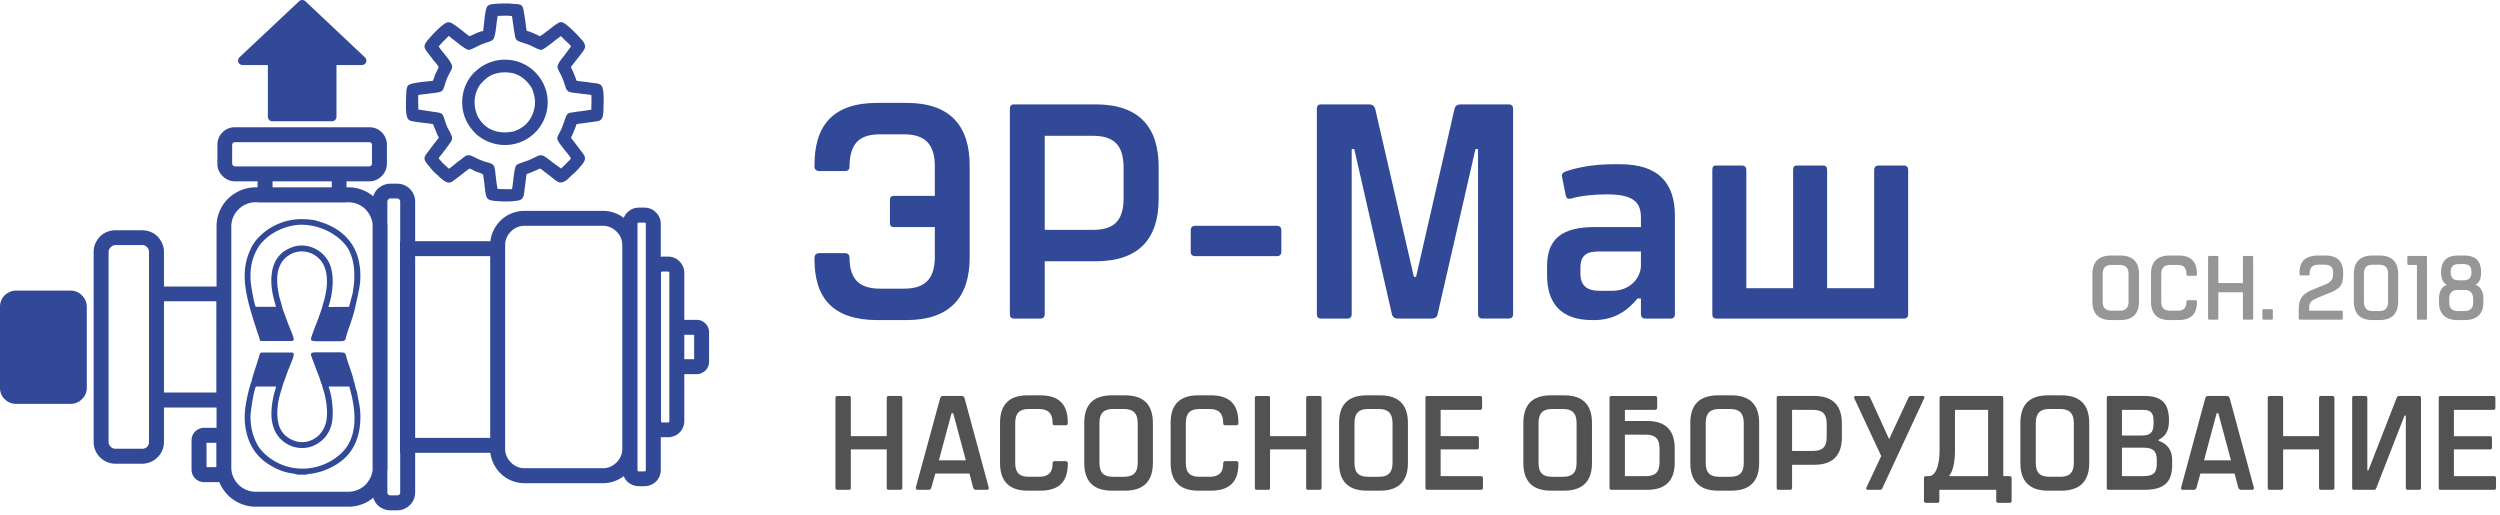
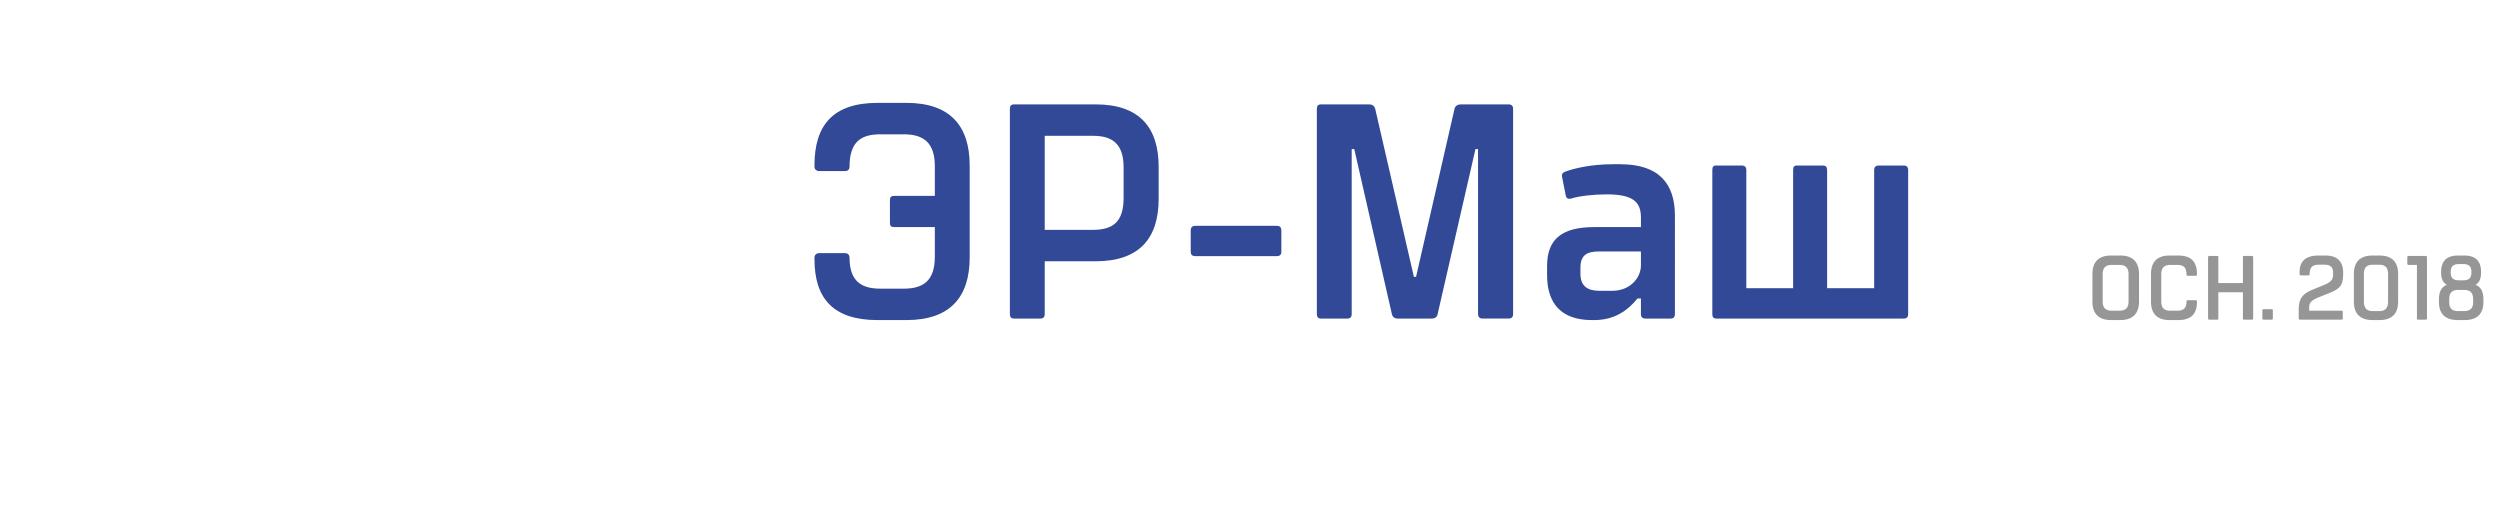
<svg xmlns="http://www.w3.org/2000/svg" width="442" height="91" fill="none">
-   <path d="M159.156 70.006h-2.041c-.227 0-.34.114-.34.34v6.766h-6.35v-6.765c0-.227-.075-.34-.34-.34h-2.041c-.227 0-.34.113-.34.34v15.911c0 .227.113.34.34.34h2.041c.265 0 .34-.113.34-.34v-6.803h6.35v6.803c0 .227.113.34.34.34h2.041c.227 0 .378-.113.378-.34V70.347c0-.227-.151-.34-.378-.34zm15.647 16.177l-4.271-15.799c-.075-.227-.264-.378-.453-.378h-3.402c-.226 0-.378.151-.453.378l-4.309 15.799c-.038.226.076.415.302.415h2.004c.264 0 .378-.189.453-.415l.68-2.457h6.048l.642 2.457c.076.226.227.415.454.415h2.041c.189 0 .34-.189.264-.415zm-8.806-4.8l2.23-8.315h.302l2.23 8.315h-4.762zm15.685 5.367h2.23c3.477 0 4.876-1.739 4.876-4.725v-.113c0-.227-.114-.378-.341-.378h-2.003c-.227 0-.34.113-.34.378 0 1.814-.945 2.38-2.419 2.38h-1.814c-1.55 0-2.381-.642-2.381-2.456v-7.03c0-1.814.831-2.494 2.381-2.494h1.814c1.474 0 2.419.605 2.419 2.532 0 .227.113.34.34.34h2.003c.227 0 .341-.15.341-.34v-.113c0-3.1-1.399-4.838-4.876-4.838h-2.23c-3.439 0-4.876 1.814-4.876 4.876v7.105c0 3.024 1.437 4.876 4.876 4.876zm14.891 0h2.344c3.439 0 4.913-1.852 4.913-4.876v-7.105c0-3.062-1.474-4.876-4.913-4.876h-2.344c-3.439 0-4.875 1.814-4.875 4.876v7.105c0 3.024 1.436 4.876 4.875 4.876zm.189-2.457c-1.549 0-2.381-.643-2.381-2.457v-7.03c0-1.814.832-2.494 2.381-2.494h1.966c1.549 0 2.419.68 2.419 2.494v7.03c0 1.814-.87 2.457-2.419 2.457h-1.966zm15.081 2.457h2.23c3.477 0 4.875-1.739 4.875-4.725v-.113c0-.227-.113-.378-.34-.378h-2.003c-.227 0-.34.113-.34.378 0 1.814-.945 2.38-2.419 2.38h-1.814c-1.55 0-2.381-.642-2.381-2.456v-7.03c0-1.814.831-2.494 2.381-2.494h1.814c1.474 0 2.419.605 2.419 2.532 0 .227.113.34.34.34h2.003c.227 0 .34-.15.34-.34v-.113c0-3.1-1.398-4.838-4.875-4.838h-2.23c-3.44 0-4.876 1.814-4.876 4.876v7.105c0 3.024 1.436 4.876 4.876 4.876zm21.467-16.744h-2.041c-.264 0-.34.114-.34.34v6.766h-6.387v-6.765c0-.227-.076-.34-.302-.34h-2.041c-.265 0-.341.113-.341.34v15.911c0 .227.076.34.341.34h2.041c.226 0 .302-.113.302-.34v-6.803h6.387v6.803c0 .227.076.34.34.34h2.041c.227 0 .341-.113.341-.34V70.347c0-.227-.114-.34-.341-.34zm8.353 16.744h2.343c3.44 0 4.914-1.852 4.914-4.876v-7.105c0-3.062-1.474-4.876-4.914-4.876h-2.343c-3.477 0-4.913 1.814-4.913 4.876v7.105c0 3.024 1.436 4.876 4.913 4.876zm.189-2.457c-1.549 0-2.381-.643-2.381-2.457v-7.03c0-1.814.832-2.494 2.381-2.494h1.965c1.512 0 2.382.68 2.382 2.494v7.03c0 1.814-.87 2.457-2.382 2.457h-1.965zm10.507 2.305h9.449c.227 0 .378-.113.378-.34V84.52c0-.227-.151-.34-.378-.34h-7.105v-4.725h6.425c.226 0 .34-.113.34-.34v-1.663c0-.227-.114-.34-.34-.34h-6.425v-4.649h6.992c.226 0 .34-.151.34-.378v-1.738c0-.227-.114-.34-.34-.34h-9.336c-.264 0-.34.113-.34.34v15.911c0 .227.076.34.34.34zm21.846.152h2.343c3.44 0 4.914-1.852 4.914-4.876v-7.105c0-3.062-1.474-4.876-4.914-4.876h-2.343c-3.439 0-4.876 1.814-4.876 4.876v7.105c0 3.024 1.437 4.876 4.876 4.876zm.189-2.457c-1.55 0-2.381-.643-2.381-2.457v-7.03c0-1.814.831-2.494 2.381-2.494h1.965c1.55 0 2.381.68 2.381 2.494v7.03c0 1.814-.831 2.457-2.381 2.457h-1.965zm16.819-9.865h-3.931v-1.965h5.329c.227 0 .378-.151.378-.378v-1.738c0-.227-.151-.34-.378-.34h-7.71c-.227 0-.34.113-.34.34v15.911c0 .227.113.34.34.34h6.312c3.439 0 4.875-1.776 4.875-4.837v-2.495c0-3.023-1.436-4.838-4.875-4.838zm2.192 7.295c0 1.814-.832 2.457-2.419 2.457h-3.704v-7.333h3.704c1.587 0 2.419.643 2.419 2.495v2.38zm10.356 5.027h2.343c3.439 0 4.913-1.852 4.913-4.876v-7.105c0-3.062-1.474-4.876-4.913-4.876h-2.343c-3.44 0-4.914 1.814-4.914 4.876v7.105c0 3.024 1.474 4.876 4.914 4.876zm.189-2.457c-1.55 0-2.381-.643-2.381-2.457v-7.03c0-1.814.831-2.494 2.381-2.494h1.965c1.55 0 2.381.68 2.381 2.494v7.03c0 1.814-.831 2.457-2.381 2.457h-1.965zm16.819-14.287h-6.312c-.265 0-.34.114-.34.34v15.912c0 .227.075.34.34.34h2.003c.227 0 .378-.113.378-.34v-4.082h3.931c3.401 0 4.875-1.814 4.875-4.837v-2.495c0-3.023-1.474-4.838-4.875-4.838zm2.192 7.257c0 1.852-.832 2.457-2.419 2.457h-3.704v-7.257h3.704c1.587 0 2.419.643 2.419 2.457v2.343zm16.97-7.257h-2.041c-.265 0-.378.076-.491.34l-3.402 7.295-3.326-7.294c-.113-.265-.227-.34-.491-.34h-2.079c-.265 0-.378.15-.265.415l4.763 10.205-2.608 5.556c-.114.302 0 .415.264.415h2.117c.227 0 .34-.075.453-.34l7.37-15.836c.152-.264 0-.416-.264-.416zm15.345 14.174h-1.096V70.346c0-.226-.114-.34-.34-.34h-10.545c-.265 0-.378.114-.378.34v9.185c0 3.288-.907 4.649-1.89 4.649h-.491c-.265 0-.378.113-.378.34v4.044c0 .227.113.34.378.34h2.003c.227 0 .34-.113.34-.34v-1.965h10.053v1.965c0 .227.114.34.378.34h1.966c.264 0 .378-.113.378-.34V84.52c0-.227-.114-.34-.378-.34zm-10.696 0c.718-.908 1.058-2.382 1.058-4.65v-7.067h5.858V84.18h-6.916zm17.499 2.57h2.381c3.439 0 4.913-1.852 4.913-4.876v-7.105c0-3.062-1.474-4.876-4.913-4.876h-2.381c-3.439 0-4.876 1.814-4.876 4.876v7.105c0 3.024 1.437 4.876 4.876 4.876zm.227-2.457c-1.55 0-2.381-.643-2.381-2.457v-7.03c0-1.814.831-2.494 2.381-2.494h1.965c1.512 0 2.381.68 2.381 2.494v7.03c0 1.814-.869 2.457-2.381 2.457h-1.965zm19.351-6.35v-.189c1.36-.718 1.814-1.7 1.814-3.439 0-3.024-1.285-4.309-4.346-4.309h-6.312c-.265 0-.34.114-.34.34v15.912c0 .227.075.34.34.34h6.312c3.288 0 4.913-1.171 4.913-4.384v-.907c0-1.7-.832-2.835-2.381-3.364zm-.907-3.515v.53c0 1.587-.718 2.04-2.003 2.04h-3.591v-4.535h3.591c1.322 0 2.003.34 2.003 1.965zm.567 7.673c0 1.625-.794 2.079-2.344 2.079h-3.817v-5.027h3.817c1.55 0 2.344.491 2.344 2.116v.832zm17.159 4.082l-4.271-15.799c-.076-.227-.265-.378-.454-.378h-3.401c-.227 0-.378.151-.454.378l-4.271 15.799c-.075.226.038.415.265.415h2.003c.265 0 .378-.189.454-.415l.68-2.457h6.047l.643 2.457c.075.226.226.415.453.415h2.041c.189 0 .34-.189.265-.415zm-8.807-4.8l2.23-8.315h.303l2.23 8.315h-4.763zm22.715-11.377h-2.041c-.226 0-.34.114-.34.34v6.766h-6.349v-6.765c0-.227-.114-.34-.34-.34h-2.041c-.227 0-.341.113-.341.34v15.911c0 .227.114.34.341.34h2.041c.226 0 .34-.113.34-.34v-6.803h6.349v6.803c0 .227.114.34.34.34h2.041c.227 0 .341-.113.341-.34V70.347c0-.227-.114-.34-.341-.34zM427.691 86.6c.227 0 .341-.114.341-.34V70.346c0-.227-.114-.34-.341-.34h-3.477c-.189 0-.378.075-.453.264l-5.027 12.888h-.189V70.346c0-.226-.113-.34-.34-.34h-2.041c-.227 0-.302.114-.302.34v15.912c0 .227.075.34.302.34h3.515c.189 0 .34-.037.416-.226l5.026-12.888h.227v12.774c0 .227.076.34.34.34h2.003zm3.78 0h9.487c.226 0 .34-.114.34-.34v-1.74c0-.226-.114-.34-.34-.34h-7.106v-4.724h6.425c.227 0 .303-.113.303-.34v-1.663c0-.227-.076-.34-.303-.34h-6.425v-4.649h6.992c.227 0 .34-.151.34-.378v-1.738c0-.227-.113-.34-.34-.34h-9.373c-.227 0-.302.113-.302.34v15.911c0 .227.075.34.302.34z" fill="#525252" />
  <path d="M373.266 56.589h1.588c2.305 0 3.326-1.247 3.326-3.288v-4.838c0-2.041-1.021-3.288-3.326-3.288h-1.588c-2.343 0-3.326 1.247-3.326 3.288v4.838c0 2.04.983 3.288 3.326 3.288zm.114-1.663c-1.058 0-1.625-.416-1.625-1.663v-4.762c0-1.21.567-1.663 1.625-1.663h1.323c1.058 0 1.625.453 1.625 1.663v4.762c0 1.247-.567 1.663-1.625 1.663h-1.323zm10.205 1.663h1.511c2.381 0 3.326-1.172 3.326-3.213v-.075c0-.114-.113-.227-.226-.227h-1.361c-.151 0-.265.076-.265.227 0 1.247-.604 1.625-1.587 1.625h-1.247c-1.059 0-1.625-.416-1.625-1.663v-4.762c0-1.21.566-1.663 1.625-1.663h1.247c.983 0 1.587.378 1.587 1.7 0 .152.114.227.265.227h1.361a.243.243 0 00.226-.226v-.076c0-2.117-.945-3.288-3.326-3.288h-1.511c-2.306 0-3.289 1.247-3.289 3.288v4.838c0 2.04.983 3.288 3.289 3.288zm14.551-11.339h-1.361c-.189 0-.227.076-.227.265v4.535h-4.346v-4.535c0-.189-.038-.265-.189-.265h-1.399c-.151 0-.226.076-.226.265v10.772c0 .15.075.226.226.226h1.399c.151 0 .189-.075.189-.226v-4.611h4.346v4.61c0 .152.038.227.227.227h1.361c.151 0 .226-.075.226-.226V45.515c0-.189-.075-.265-.226-.265zm2.078 11.263h1.399c.151 0 .227-.075.227-.226v-1.399c0-.151-.076-.227-.227-.227h-1.399c-.151 0-.226.076-.226.227v1.399c0 .15.075.226.226.226zm6.463 0h7.295c.151 0 .227-.075.227-.264V55.19c0-.19-.076-.265-.227-.265h-5.707v-.567c0-.831.378-1.247 1.549-1.739l1.966-.793c2.041-.832 2.494-1.399 2.494-3.59 0-1.777-.831-3.062-3.137-3.062h-1.171c-2.268 0-3.402.945-3.402 2.986v.302c0 .151.076.227.265.227h1.285c.151 0 .226-.076.226-.227 0-1.247.567-1.663 1.626-1.663h1.058c1.02 0 1.474.491 1.474 1.436 0 1.059-.151 1.512-1.436 2.079l-2.306.945c-1.927.831-2.343 1.776-2.343 3.628v1.399c0 .15.075.226.264.226zm12.813.076h1.172c2.343 0 3.326-1.247 3.326-3.288v-4.838c0-2.041-.983-3.288-3.326-3.288h-1.172c-2.343 0-3.326 1.247-3.326 3.288v4.838c0 2.04.983 3.288 3.326 3.288zm.076-1.587c-1.059 0-1.626-.454-1.626-1.701v-4.838c0-1.247.567-1.663 1.626-1.663h1.02c1.058 0 1.625.416 1.625 1.663v4.838c0 1.247-.567 1.7-1.625 1.7h-1.02zm9.297-9.752h-2.986c-.189 0-.264.076-.264.265v1.058c0 .19.075.265.264.265h1.437v9.449c0 .15.075.226.226.226h1.323c.151 0 .227-.075.227-.226V45.515c0-.189-.076-.265-.227-.265zm8.807 5.103c.68-.378.982-1.059.982-2.23 0-1.928-.907-2.948-3.023-2.948h-1.021c-2.079 0-3.023 1.02-3.023 2.948 0 1.172.34 1.852 1.02 2.23-.945.378-1.398 1.21-1.398 2.57v.491c0 1.928.982 3.175 3.326 3.175h1.209c2.343 0 3.326-1.247 3.326-3.175v-.491c0-1.36-.454-2.192-1.398-2.57zm-2.911-3.666h.756c1.134 0 1.436.567 1.436 1.436 0 .87-.302 1.436-1.436 1.436h-.756c-1.171 0-1.474-.567-1.474-1.436 0-.87.303-1.436 1.474-1.436zm2.495 6.727c0 1.134-.567 1.588-1.625 1.588h-1.021c-1.058 0-1.587-.454-1.587-1.588v-.491c0-1.21.529-1.663 1.587-1.663h1.021c1.058 0 1.625.453 1.625 1.663v.491z" fill="#969696" />
  <path d="M160.252 18.189h-5.102c-7.937 0-11.15 4.006-11.15 11.036v.265c0 .416.34.756.831.756h4.612c.415 0 .755-.265.755-.756 0-4.46 2.079-5.745 5.443-5.745h4.157c3.515 0 5.481 1.512 5.481 5.631v5.254h-7.181c-.567 0-.756.227-.756.756v4.006c0 .53.189.756.756.756h7.181v5.254c0 4.157-1.966 5.631-5.481 5.631h-4.157c-3.364 0-5.443-1.323-5.443-5.48 0-.53-.34-.794-.755-.794h-4.612c-.491 0-.831.302-.831.794v.264c0 6.841 3.213 10.772 11.15 10.772h5.102c7.824 0 11.187-4.157 11.187-11.074V29.263c0-6.917-3.363-11.074-11.187-11.074zm33.449.264h-14.4c-.529 0-.756.265-.756.794v36.284c0 .529.227.793.756.793h4.611c.529 0 .794-.264.794-.793v-9.336h8.995c7.786 0 11.149-4.12 11.149-11.036v-5.67c0-6.916-3.363-11.036-11.149-11.036zm4.951 16.555c0 4.233-1.89 5.631-5.443 5.631h-8.503V24.01h8.503c3.553 0 5.443 1.474 5.443 5.632v5.367zm12.737 10.28h14.287c.604 0 .869-.227.869-.831V40.79c0-.605-.265-.87-.869-.87h-14.287c-.605 0-.869.265-.869.87v3.666c0 .604.264.831.869.831zm22.186 11.036h4.611c.529 0 .794-.264.794-.793V26.353h.453l6.652 29.178c.113.529.529.793 1.021.793h6.047c.491 0 .945-.264 1.02-.793l6.69-29.178h.454V55.53c0 .529.302.793.831.793h4.535c.567 0 .832-.264.832-.793V19.247c0-.529-.265-.794-.832-.794h-8.428c-.529 0-.983.265-1.096.794l-6.803 29.707h-.378l-6.841-29.707c-.151-.529-.529-.794-1.058-.794h-8.504c-.529 0-.756.265-.756.794v36.284c0 .529.227.793.756.793zm52.875-27.288h-1.36c-3.629 0-6.652.68-8.391 1.323-.416.151-.642.491-.529.907l.643 3.25c.113.53.378.719.907.605 1.511-.491 4.119-.756 6.349-.756 4.762 0 6.048 1.399 6.048 4.12v1.663h-8.202c-5.632 0-8.391 2.003-8.391 6.879v1.625c0 4.951 2.457 7.937 7.937 7.937h.378c3.667 0 5.972-1.739 7.673-3.817h.605v2.759c0 .529.264.793.831.793h4.422c.491 0 .756-.264.756-.793V38.145c0-5.67-2.797-9.109-9.676-9.109zm-1.398 22.375h-2.306c-2.078 0-3.326-.831-3.326-3.024V47.33c0-2.305 1.248-2.872 3.289-2.872h7.408v2.456c0 2.155-1.852 4.498-5.065 4.498zm18.444 4.913h33.071c.529 0 .794-.264.794-.793V30.095c0-.567-.265-.832-.794-.832h-4.384c-.567 0-.832.264-.832.831v20.864h-8.315V30.095c0-.567-.227-.832-.756-.832h-4.573c-.529 0-.68.264-.68.831v20.864h-8.277V30.095c0-.567-.265-.832-.832-.832h-4.535c-.492 0-.643.264-.643.831v25.437c0 .529.189.793.756.793z" fill="#314997" />
-   <path fill-rule="evenodd" clip-rule="evenodd" d="M28.99 50.655h9.297v-10.62a6.86 6.86 0 012.003-4.876c1.323-1.285 3.062-2.04 4.876-2.04h.378v-1.06h-4.007c-.831 0-1.625-.34-2.192-.944-.605-.567-.907-1.36-.907-2.192v-3.326c0-.832.302-1.625.907-2.192.567-.605 1.36-.907 2.192-.907h23.774c.831 0 1.587.302 2.192.907.567.567.907 1.36.907 2.192v3.326c0 .831-.34 1.625-.907 2.192-.605.605-1.36.945-2.192.945h-4.045v1.058h.34c1.626 0 3.175.567 4.385 1.587a3.19 3.19 0 01.794-1.322 3.278 3.278 0 012.23-.907h1.209c.831 0 1.663.34 2.23.907a3.15 3.15 0 01.945 2.23v7.03h13.304c.15-1.361.793-2.608 1.738-3.591a6.07 6.07 0 014.271-1.776h13.909a6.13 6.13 0 013.666 1.247c.113-.34.34-.68.605-.945.567-.567 1.285-.87 2.041-.87h1.02c.756 0 1.512.303 2.041.87.529.53.832 1.247.832 2.003v5.82c.075 0 .189-.037.264-.037h1.021a2.8 2.8 0 012.041.87c.529.528.831 1.246.831 2.002v8.315h2.192c.605 0 1.134.227 1.55.643.416.415.642.982.642 1.55v5.215c0 .567-.226 1.134-.642 1.55-.416.378-.945.642-1.55.642h-2.192v8.277c0 .794-.302 1.512-.831 2.041-.53.53-1.285.832-2.041.832h-1.285v5.782c0 .794-.303 1.512-.832 2.041a2.92 2.92 0 01-2.041.832h-1.02c-.756 0-1.474-.303-2.041-.832a2.518 2.518 0 01-.605-.944 6.13 6.13 0 01-3.666 1.247H92.712a6.07 6.07 0 01-4.27-1.777c-.946-.982-1.588-2.23-1.74-3.59H73.4v7.03c0 .831-.34 1.625-.945 2.23a3.209 3.209 0 01-2.23.907h-1.21a3.28 3.28 0 01-2.23-.907 3.186 3.186 0 01-.793-1.323 6.788 6.788 0 01-4.384 1.587H45.166c-1.814 0-3.553-.756-4.876-2.04-.642-.681-1.172-1.437-1.512-2.306h-2.721a2.206 2.206 0 01-1.55-.643 2.206 2.206 0 01-.642-1.55V77.83c0-.567.227-1.134.642-1.55.416-.378.983-.642 1.55-.642h2.23v-3.59h-9.298v6.122c0 1.02-.415 1.965-1.134 2.683a3.864 3.864 0 01-2.72 1.134H20.41a3.864 3.864 0 01-2.721-1.133c-.719-.719-1.134-1.663-1.134-2.684V44.532c0-1.02.415-1.965 1.134-2.721.718-.718 1.7-1.096 2.72-1.096h4.725c1.02 0 2.003.378 2.721 1.096.719.756 1.134 1.7 1.134 2.721v6.123zm12.547-21.24h23.774c.113 0 .226-.076.302-.152.113-.076.151-.189.151-.34v-3.326c0-.114-.038-.265-.151-.34a.43.43 0 00-.302-.114H41.537c-.113 0-.264.038-.34.114a.563.563 0 00-.151.34v3.326a.48.48 0 00.151.34.563.563 0 00.34.151zM25.134 43.322H20.41c-.303 0-.605.151-.832.378-.226.227-.378.529-.378.831V78.17c0 .302.152.605.378.832.227.226.53.34.832.34h4.724c.34 0 .643-.114.87-.34.226-.227.34-.53.34-.832V44.532c0-.302-.114-.604-.34-.831a1.23 1.23 0 00-.87-.378zm36.133-7.56v.039H45.544v-.038h-.378a4.204 4.204 0 00-2.986 1.247 4.174 4.174 0 00-1.285 3.024v42.633c0 1.134.453 2.192 1.285 3.023a4.204 4.204 0 002.986 1.248h16.44c1.134 0 2.23-.454 3.024-1.248.68-.718 1.134-1.625 1.248-2.608V39.62c-.114-.983-.567-1.89-1.248-2.608a4.292 4.292 0 00-3.023-1.247h-.34zm-13.078-2.645h10.47V32.06h-10.47v1.058zm20.296 6.387c.038.19.038.34.038.53v42.633c0 .15 0 .34-.038.529v3.893c0 .113.076.264.152.34a.485.485 0 00.377.151h1.21a.485.485 0 00.378-.151c.113-.076.151-.227.151-.34v-7.03h-.038V42.642h.038v-7.03c0-.113-.038-.264-.151-.34-.114-.113-.227-.189-.378-.189h-1.21c-.15 0-.264.076-.377.19a.563.563 0 00-.152.34v3.892zm38.136.416H92.712c-.907 0-1.776.378-2.38 1.02a3.285 3.285 0 00-1.021 2.382v36.056c0 .908.377 1.74 1.02 2.382a3.285 3.285 0 002.381 1.02h13.909c.907 0 1.738-.378 2.381-1.02.642-.643 1.02-1.474 1.02-2.382V43.323c0-.907-.378-1.777-1.02-2.381-.643-.643-1.474-1.02-2.381-1.02zm-33.222 5.367v32.126h13.266V45.288H73.399zm40.554-5.934h-1.02c-.076 0-.114.038-.152.076-.075.038-.075.113-.075.151v43.502c0 .076 0 .152.075.19.038.037.076.075.152.075h1.02c.076 0 .113-.038.189-.076.038-.037.038-.113.038-.189V39.581c0-.038 0-.113-.038-.151-.076-.038-.113-.076-.189-.076zm4.158 8.655h-1.021c-.075 0-.113.038-.151.076-.076.038-.076.113-.076.151v26.192c0 .076 0 .151.076.19.038.037.076.075.151.075h1.021c.075 0 .113-.038.189-.076.037-.038.037-.113.037-.189V48.236c0-.038 0-.113-.037-.151-.076-.038-.114-.076-.189-.076zm-79.862 5.254h-9.26v16.139h9.26V53.263zm84.473 5.934h-1.739v4.308h1.739v-4.308zM38.249 78.283h-1.738v4.31h1.738v-4.31z" fill="#314997" />
-   <path fill-rule="evenodd" clip-rule="evenodd" d="M101.934 21.968c-.076.152-.113.34-.189.53-.264.642-.491 1.247-.794 1.852l1.89 2.494c.605.794.869 1.172.189 2.079-.453.605-1.323 1.587-1.927 2.04l-.227.227-.227.227c-.529.492-1.285 1.134-2.04.718-.568-.34-1.06-.793-1.55-1.171l-1.286-.983c-.113-.076-.188-.151-.302-.189-.113.038-.227.113-.34.151l-1.55.68c-.15.038-.34.076-.453.152 0 0-.038.038-.038.075 0 .076-.038.19-.038.265l-.34 2.646c-.113.831-.113 1.511-1.134 1.7-.567.076-1.134.152-1.738.152h-.832c-.453 0-.87-.038-1.323-.076-.453-.038-1.096-.076-1.474-.416-.415-.453-.491-2.003-.567-2.645-.038-.152-.189-1.588-.264-1.663-.038-.038-.34-.152-.416-.19-.378-.15-.756-.264-1.096-.415-.19-.113-.605-.34-.832-.416-.49.302-1.171.87-1.625 1.21-.264.226-.567.415-.831.642-.378.265-.756.643-1.248.643-.529 0-1.36-.718-1.738-1.096-.076-.076-.113-.152-.227-.227-.453-.34-1.134-1.058-1.474-1.55a1.639 1.639 0 01-.227-.264c-.718-.87-.869-1.248-.075-2.192.075-.114.15-.227.264-.34.076-.114.19-.227.265-.379l1.36-1.776.114-.113c-.076-.152-.34-.643-.378-.794l-.643-1.588c-.529-.15-1.322-.189-1.814-.264-.642-.076-1.323-.151-1.927-.302-.34-.038-.605-.19-.756-.492-.227-.378-.265-1.134-.303-1.587v-1.625c.038-.53.038-1.059.076-1.588 0-.226.076-.567.151-.718.076-.302.303-.453.605-.529 1.02-.34 2.646-.416 3.78-.567.037 0 .113 0 .15-.038l.038-.037c.076-.19.114-.34.19-.492.037-.189.113-.378.188-.567.114-.264.53-1.02.605-1.323-.189-.34-.68-.907-.907-1.171a29.08 29.08 0 00-.983-1.285c-.604-.794-.907-1.172-.189-2.08.038-.112.114-.188.227-.301l.454-.53c.075-.075.15-.15.227-.264.49-.491 2.154-2.268 2.834-2.268h.227c.453 0 2.381 1.55 2.835 1.928.15.113.264.189.415.302.076.076.19.189.303.227.302-.076 1.096-.492 1.36-.605.19-.075.378-.113.53-.189.113-.038.49-.113.529-.113.15-1.02.302-3.44.642-4.196.189-.49.907-.566 1.36-.604.53-.038 1.097-.076 1.664-.076h.567c.378 0 .793.038 1.171.076.983.075 1.55-.038 1.739 1.096.227 1.21.378 2.419.529 3.628.076.038.151.038.189.076a.701.701 0 00.264.075l.567.227c.19.076.34.151.53.227.189.075.604.302.831.378.416-.227 1.058-.756 1.436-1.02.492-.379.983-.794 1.512-1.134.643-.454.907-.416 1.55 0l.038.037.755.605v.038a.982.982 0 01.227.189l.907.87c.151.188.303.301.416.453.454.529 1.134 1.096 1.134 1.814 0 .491-.756 1.323-1.058 1.738l-1.096 1.399c-.038.075-.303.34-.341.453 0 .076.076.19.076.227.302.567.529 1.172.756 1.776.038.114.113.34.189.454.151.038 1.058.113 1.209.151.492.038.983.114 1.474.19 1.512.188 1.89.113 2.041 1.889.038.53.038 1.096.038 1.625 0 .265-.038.53-.038.794v.794c-.038.226-.075.566-.113.793-.076.303-.227.567-.454.718-.226.152-.567.19-.831.227l-2.154.302c-.303.038-.87.076-1.21.19zm-12.737 1.437c-.983 0-1.7-.227-2.419-.53-.075-.037-.113-.075-.227-.113-.453-.264-.718-.491-1.133-.87-.416-.415-.794-.982-1.059-1.549-.491-1.247-.605-2.608-.189-3.93.151-.454.378-.983.643-1.361.189-.265.491-.53.718-.794.075-.075.151-.113.264-.226 1.134-1.097 2.986-1.437 4.65-1.134 1.473.264 2.683 1.285 3.477 2.532.264.454.415.945.529 1.512.302 1.21.075 2.419-.34 3.363-.643 1.474-1.701 2.344-3.138 2.873-.453.151-1.209.227-1.776.227zm.076-12.85a7.51 7.51 0 015.329 2.191c1.36 1.361 2.23 3.25 2.23 5.33 0 2.116-.87 4.006-2.23 5.366a7.512 7.512 0 01-5.33 2.193 7.669 7.669 0 01-5.366-2.193h.037c-1.398-1.398-2.23-3.25-2.23-5.366 0-2.08.832-3.969 2.193-5.33h.037a7.512 7.512 0 015.33-2.192zm15.269 6.236a28.753 28.753 0 00-1.55-.19c-.567-.075-1.171-.15-1.738-.226-.529-.076-.87-.151-1.134-.643-.265-.604-.416-1.36-.718-1.965a6.154 6.154 0 00-.416-.87c-.076-.188-.151-.302-.227-.49a1.142 1.142 0 01-.189-.605c0-.53.756-1.437 1.096-1.852l1.096-1.474a1.58 1.58 0 00.189-.265c0-.038-.037-.076-.037-.113-.378-.416-.87-.832-1.285-1.248-.114-.15-.303-.302-.454-.453-.378.227-1.285.945-1.512 1.134-.378.264-1.587 1.285-2.003 1.285-.378 0-1.247-.492-1.587-.643-.794-.416-1.625-.567-2.42-.907-.528-.227-.566-.68-.642-1.172a12.587 12.587 0 01-.189-1.171l-.302-2.079-.416-.038c-.605-.075-1.323 0-1.927 0h-.19c-.037.34-.113.68-.15 1.02-.114.643-.227 2.722-.68 3.176-.303.302-.946.453-1.361.604-.454.151-.945.34-1.361.567l-.454.227c-.264.113-.793.416-1.096.416-.567 0-2.343-1.55-2.872-1.928-.114-.075-.53-.453-.68-.529l-.379.378c-.49.491-.982.983-1.398 1.474.303.491.794 1.058 1.134 1.474.34.454 1.21 1.474 1.247 2.041.038.454-.453 1.172-.642 1.587l-.227.454c-.151.416-.302.794-.416 1.21-.075.226-.189.566-.264.755-.265.492-.643.567-1.172.643-.567.075-1.134.151-1.739.227-.34.037-1.096.113-1.511.189-.076.567 0 2.003 0 2.57.302.037.604.113.944.15l2.306.341c.983.151 1.058.302 1.36 1.21.152.453.303.944.492 1.398.227.453.907 1.55.87 2.003 0 .416-.416.87-.643 1.21-.227.302-.416.566-.643.869-.227.264-.416.567-.642.831-.114.151-.378.416-.454.643.114.15.227.264.378.416.378.49.945.944 1.436 1.398.492-.302 1.059-.832 1.512-1.172a1.68 1.68 0 01.416-.302c1.247-.945 1.247-1.247 2.721-.491.605.302 1.21.567 1.852.756.567.188 1.398.264 1.55.982l.113.567c.076.605.265 2.57.454 3.25h.415c.454 0 1.663.076 2.117 0 .038-.113.038-.264.076-.34.037-.415.113-.831.15-1.247.076-.567.227-2.23.53-2.608.264-.302 1.776-.718 2.23-.907.15-.076.34-.151.491-.227.151-.075.302-.15.491-.226.34-.19.832-.454 1.248-.416.491.038 1.511.907 1.927 1.247.492.34 1.02.718 1.512 1.096.076-.038.151-.113.227-.189.34-.302.642-.605.945-.945.151-.113.453-.453.604-.642-.189-.378-.944-1.285-1.133-1.512-.34-.454-1.02-1.247-1.21-1.739-.227-.529.151-.907.34-1.36.114-.227.265-.454.34-.68.076-.152.114-.265.152-.379.264-.604.453-1.398.718-1.927.226-.416.567-.491.945-.53.642-.113 1.247-.188 1.852-.264l1.587-.227v-.037c0-.53.076-2.003 0-2.57zM59.49 11.5v9.146c0 .415-.34.793-.794.793H48.15a.798.798 0 01-.794-.793v-9.147H42.86c-.19 0-.416-.113-.567-.264-.303-.303-.265-.794.038-1.096L52.913.199c.265-.265.756-.265 1.059 0L64.478 10.1a.79.79 0 01.302.604c0 .416-.34.794-.794.794H59.49zM2.835 51.373h9.637c.794 0 1.512.34 2.004.832.529.529.869 1.247.869 2.04V68.57c0 .794-.34 1.512-.87 2.003-.49.53-1.209.832-2.003.832H2.835a2.832 2.832 0 01-2.004-.832C.302 70.082 0 69.363 0 68.57V54.246c0-.794.302-1.512.831-2.041.53-.492 1.248-.832 2.004-.832zm55.936-.529a14.926 14.926 0 01-.718 3.44l3.666-.038.265-1.02c.113-.416.227-.87.34-1.286.265-1.436.416-2.986.265-4.46-.114-1.247-.454-2.456-1.02-3.477-.681-1.134-1.89-2.23-3.44-3.061a10.663 10.663 0 00-4.725-1.21c-1.663 0-3.326.492-4.686 1.248-1.512.831-2.684 1.965-3.288 3.137a9.11 9.11 0 00-.907 2.38c-.19.832-.265 1.74-.227 2.76 0 .567.189 1.927.453 3.137.114.793.303 1.474.454 1.852h3.59l-.34-1.248c-.378-1.436-.605-3.023-.416-4.497.152-1.55.756-2.948 2.041-3.969a6.79 6.79 0 011.815-.907c1.096-.34 2.192-.264 3.174.076a5.53 5.53 0 012.533 1.814c.415.53.718 1.134.907 1.776.302 1.059.378 2.306.264 3.553zm-6.84 11.943c-.076.53-.567 1.588-.756 2.117l-.227.53-.945 2.607c-.114.454-.227.794-.34 1.172-.151.529-.34 1.096-.492 2.04-.15 1.134-.226 2.268 0 3.326.19 1.021.643 1.928 1.512 2.608.53.416 1.096.68 1.663.832a4.047 4.047 0 002.42-.076c.755-.264 1.473-.756 1.964-1.398a5.19 5.19 0 00.87-1.7 8.378 8.378 0 00.189-2.571c-.038-.907-.227-1.814-.416-2.646l-.227-.755c-.075-.303-.189-.568-.227-.87-.113-.189-.264-.642-.34-.945-.227-.642-.491-1.285-.718-1.89-.302-.831-.642-1.663-.87-2.38-.037-.19.039-.378.228-.416l.075-.038c.53-.076 1.436-.038 2.155-.038h2.154c.529 0 .831 0 1.02.038.416.075.454.227.567.567.19.793.492 1.625.756 2.38.19.606.53 1.55.567 1.966.114.265.227.68.302 1.058.076.34.152.643.227.756l.038.114.265 1.436c.264 1.247.453 2.268.34 4.082-.151 2.23-.832 4.044-1.966 5.48-1.21 1.474-2.91 2.532-5.026 3.213l-.605.151-.643.151c-.453.076-.944.114-1.398.227h-1.474l-.114-.038c-.113-.075-.34-.075-.604-.151-.87-.113-2.268-.34-4.271-1.587a8.454 8.454 0 01-1.928-1.588 7.799 7.799 0 01-1.322-1.965l-.038-.038c-.832-1.814-1.096-3.59-1.02-5.405.113-1.776.528-3.552 1.058-5.404l.15-.303c.038-.453.454-1.7.832-2.834.265-.87.53-1.663.605-2.004a.363.363 0 01.34-.264h5.367c.151 0 .302.113.302.264v.19zm6.84 8.958a13.237 13.237 0 00-.68-3.402h3.666l.265 1.02c.113.454.227.87.302 1.324.303 1.436.416 2.986.303 4.46-.152 1.247-.454 2.418-1.059 3.439-.642 1.134-1.852 2.268-3.401 3.1a10.162 10.162 0 01-4.725 1.17c-1.7 0-3.326-.453-4.686-1.209-1.512-.831-2.722-2.003-3.326-3.175a9.657 9.657 0 01-.87-2.343 10.865 10.865 0 01-.264-2.759c.038-.567.227-1.928.453-3.175.151-.756.303-1.436.492-1.852h3.59l-.378 1.285c-.34 1.437-.567 3.024-.416 4.498.19 1.512.794 2.948 2.08 3.93a5.223 5.223 0 001.813.946 5.346 5.346 0 003.175-.076c.983-.34 1.852-.983 2.533-1.814.377-.53.718-1.134.907-1.814.302-1.02.34-2.306.226-3.553zm-13.493-13.72c-.831-2.532-1.89-5.934-2.003-8.541-.075-1.815.151-3.591 1.02-5.405v-.038a7.799 7.799 0 011.324-1.965 11 11 0 011.927-1.626c2.57-1.587 4.951-1.965 7.9-1.55l.604.152.605.189c2.116.642 3.817 1.739 5.027 3.213 1.171 1.436 1.852 3.212 2.003 5.442.113 1.852-.114 2.835-.378 4.12-.151.756-.34 1.512-.492 2.267-.226 1.02-.566 2.08-.907 3.062-.264.756-.567 1.587-.755 2.343-.076.378-.152.53-.53.605-.226.038-.491.038-1.02.038h-2.154c-.719 0-1.626.037-2.193-.076h-.037c-.114-.038-.227-.113-.227-.227v-.189c.189-.718.529-1.55.831-2.38.265-.643.492-1.248.718-1.89.114-.34.265-.756.34-.983.076-.265.152-.567.227-.832l.227-.756c.227-.869.378-1.738.454-2.645.038-.87 0-1.739-.227-2.57a4.472 4.472 0 00-.832-1.701 4.495 4.495 0 00-1.965-1.398 4.382 4.382 0 00-2.419-.114c-.605.151-1.171.454-1.7.87-.832.68-1.286 1.587-1.512 2.607-.19 1.059-.152 2.192.037 3.326.151.907.303 1.512.492 2.041.113.378.189.718.302 1.172l.945 2.57.227.567c.302.718.642 1.55.793 2.116v.114c0 .189-.15.34-.34.34h-5.367c-.15 0-.302-.114-.302-.265-.076-.378-.378-1.171-.643-2.003z" fill="#314997" />
</svg>